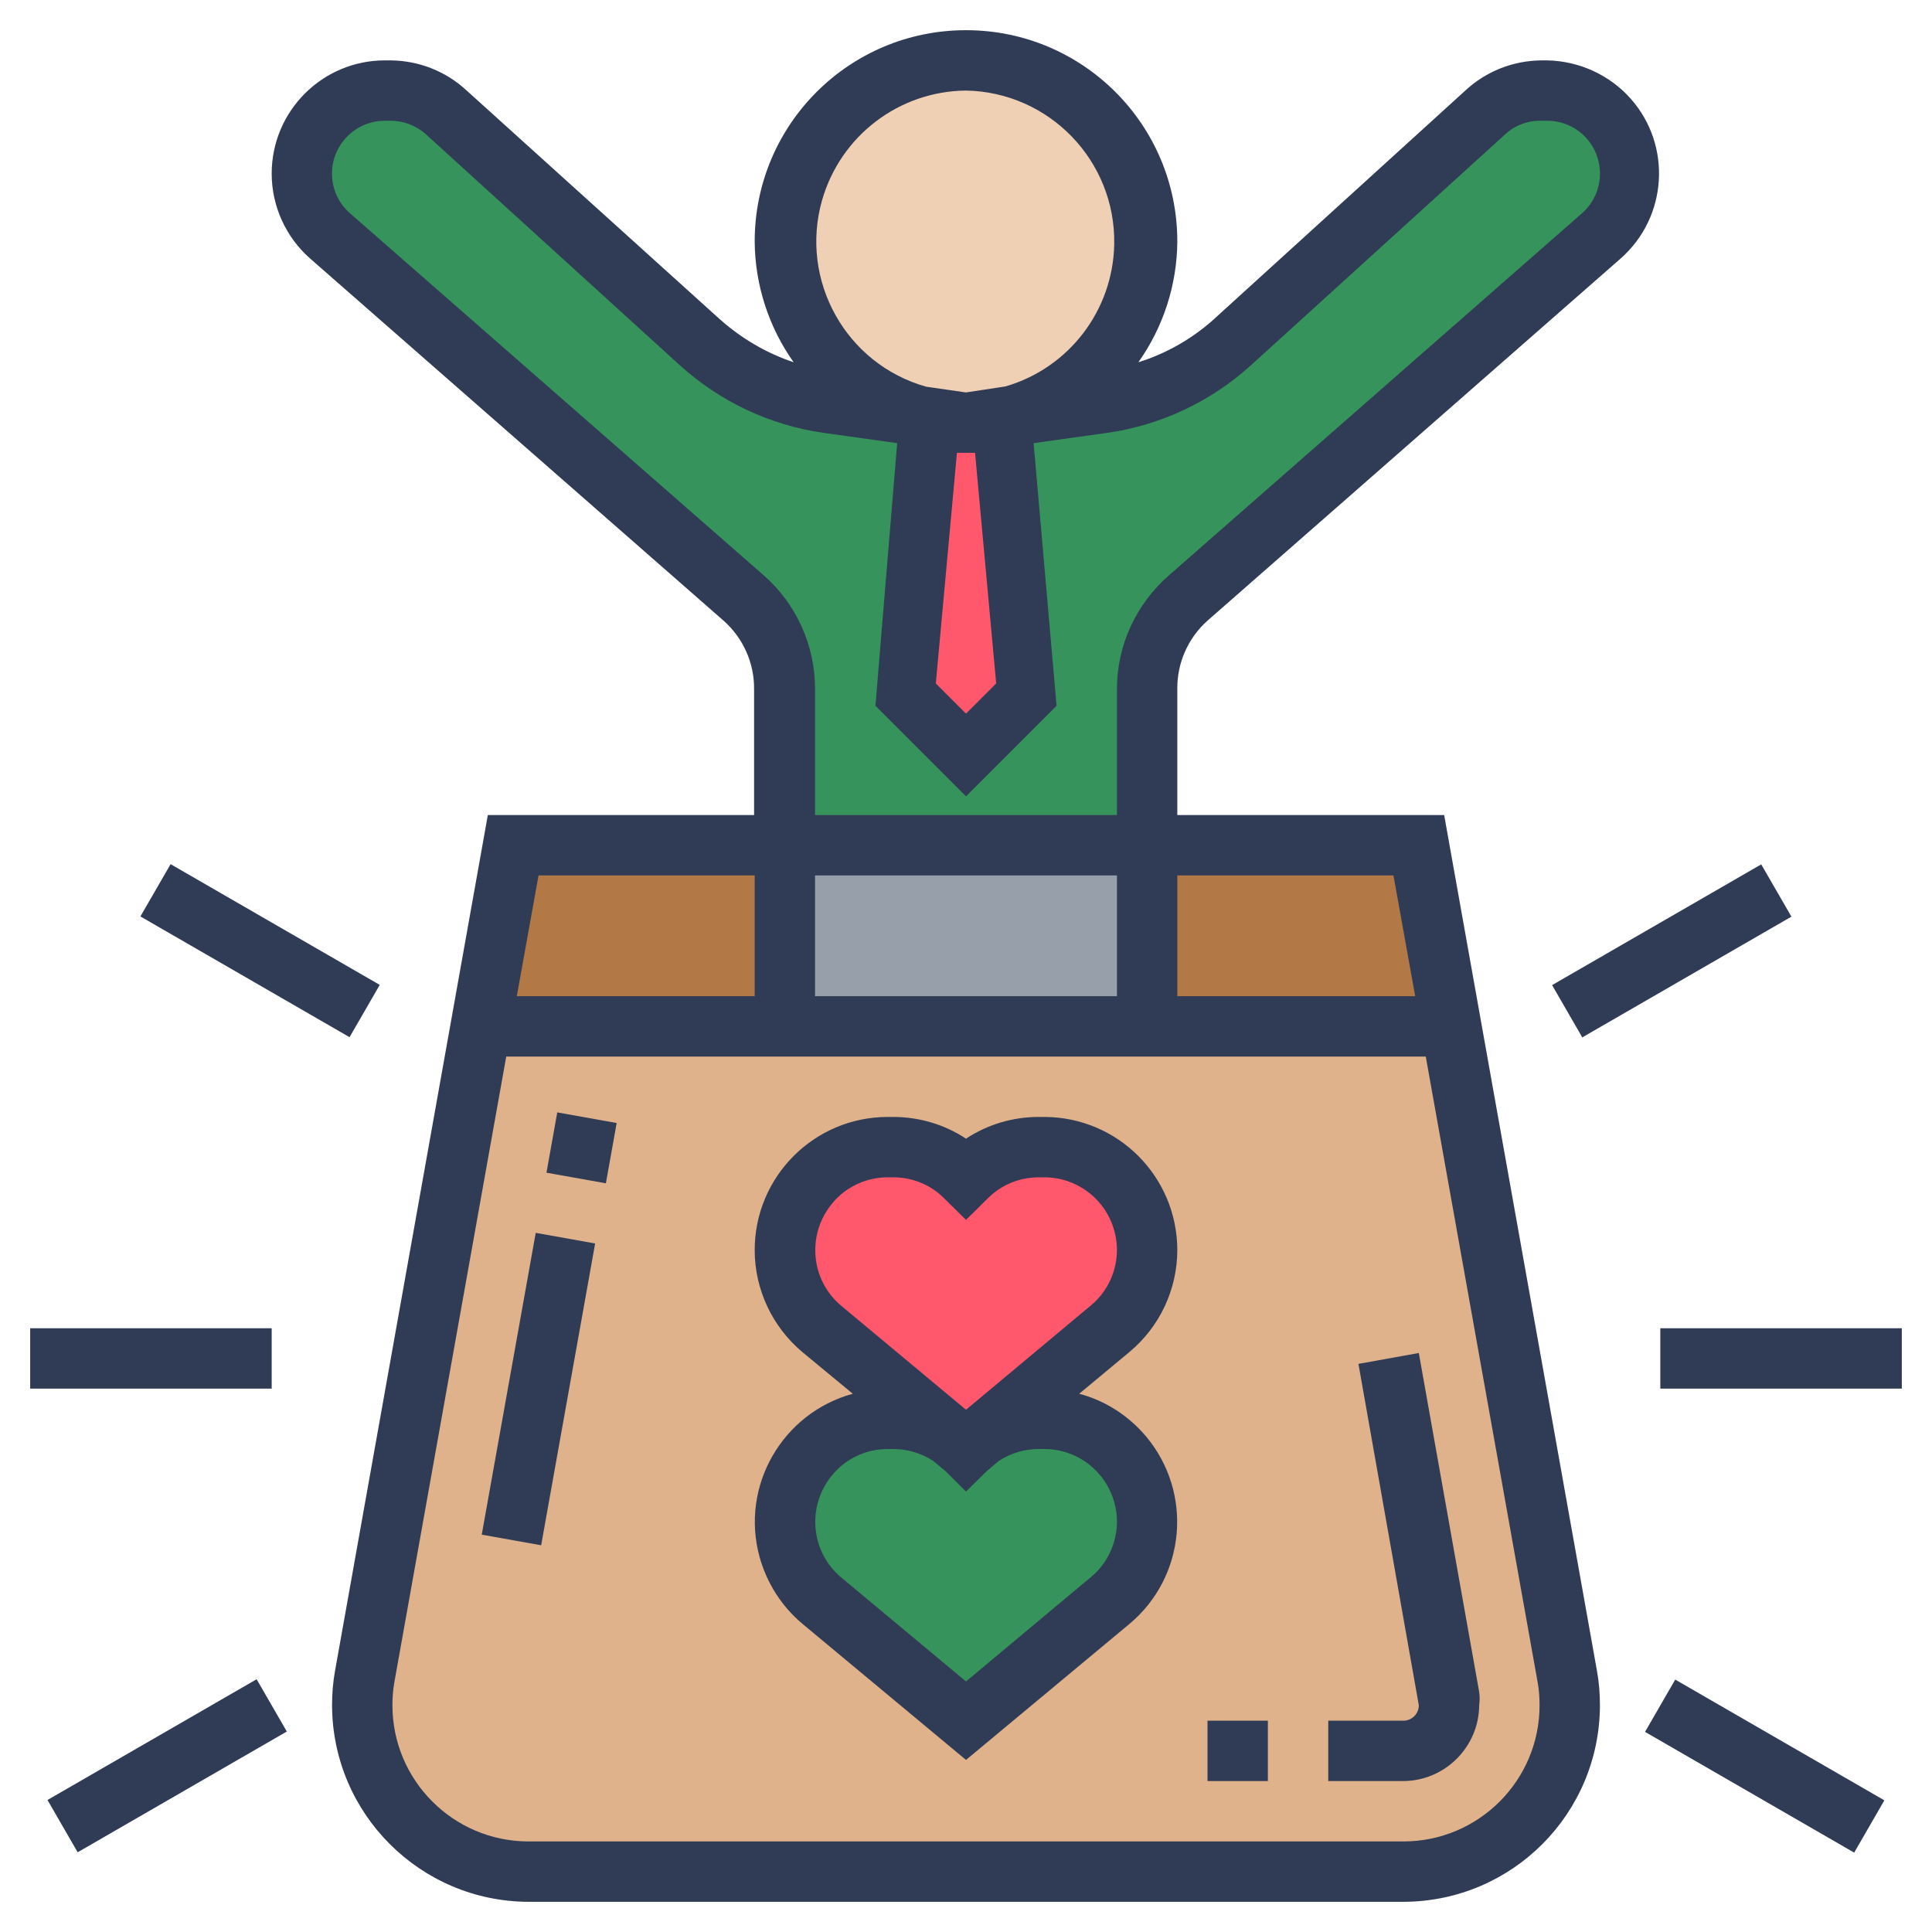
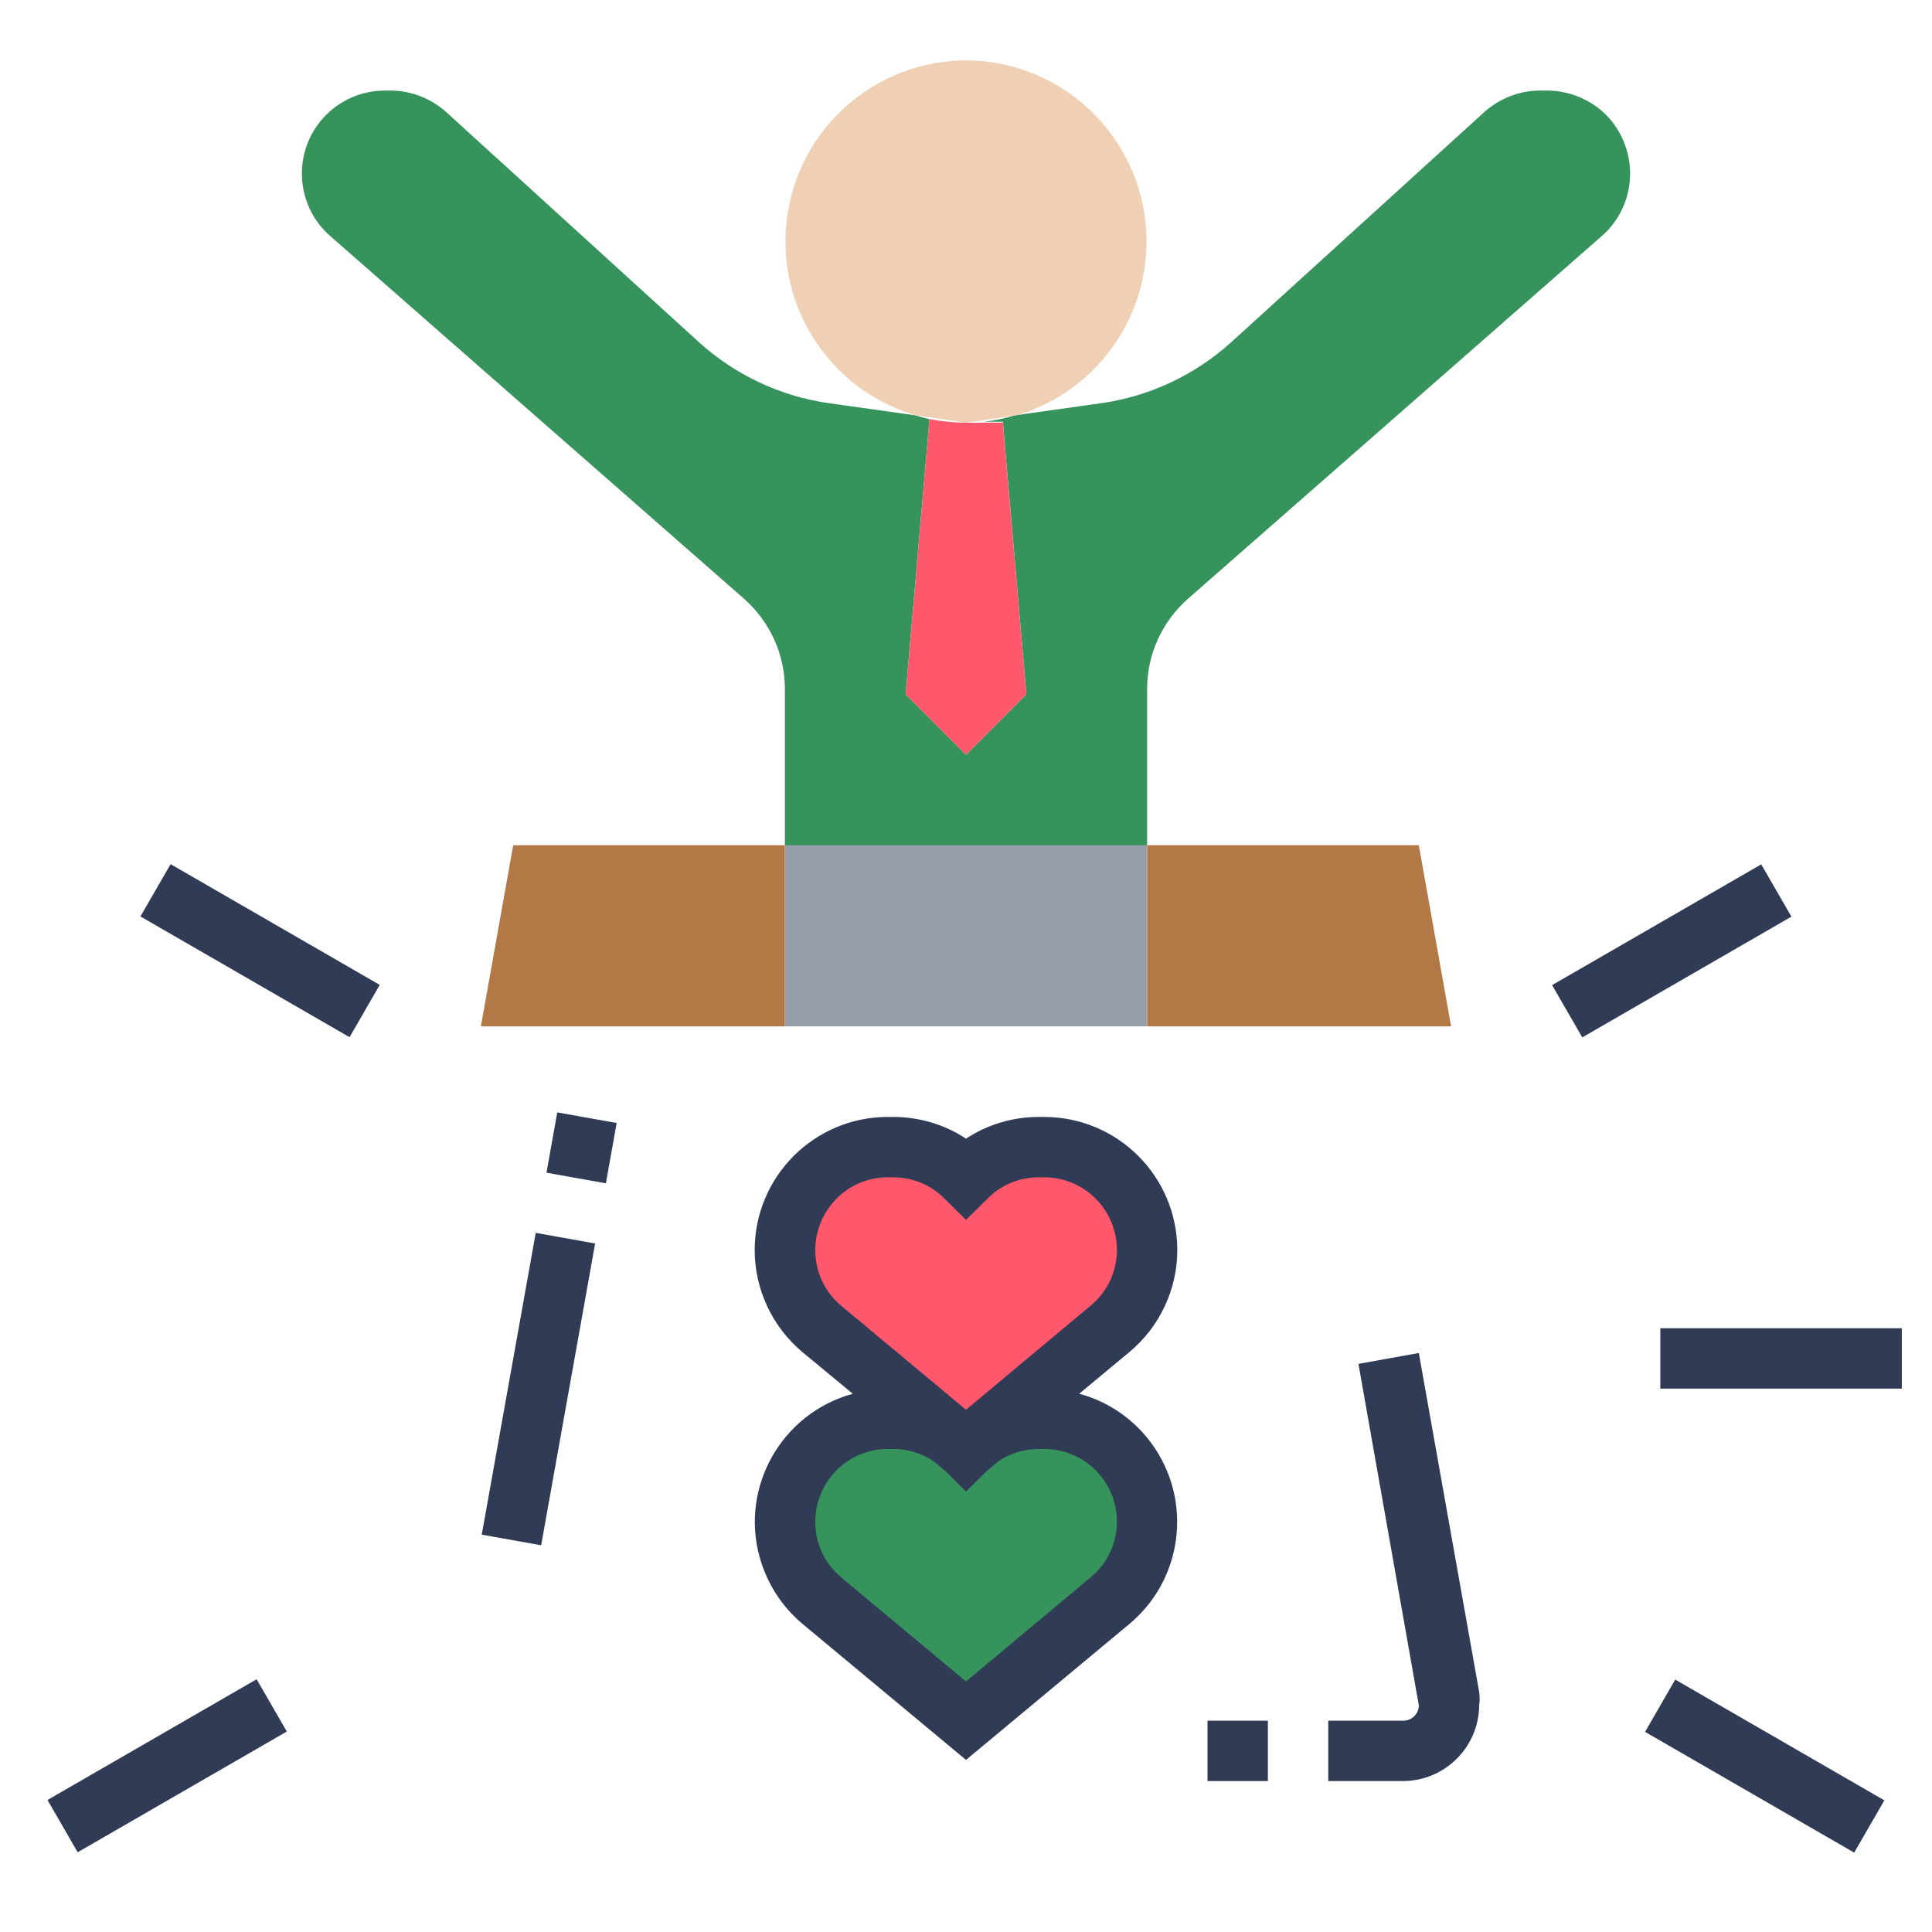
<svg xmlns="http://www.w3.org/2000/svg" version="1.1" id="Layer_35" x="0px" y="0px" viewBox="0 0 64 64" style="enable-background:new 0 0 64 64;" xml:space="preserve">
  <style type="text/css">
	.st0{fill:#DFB28B;}
	.st1{fill:#37935C;}
	.st2{fill:#FF576B;}
	.st3{fill:#B27946;}
	.st4{fill:#969FAA;}
	.st5{fill:#F0D0B4;}
	.st6{fill:#303C56;}
</style>
-   <path class="st0" d="M15.93,34h32.14l3.84,21.52c0.06,0.33,0.09,0.66,0.09,1c-0.03,3.03-2.48,5.47-5.51,5.48h-29  C14.45,61.99,12,59.53,12,56.49c0-0.34,0.03-0.67,0.09-1L15.93,34z" />
  <path class="st1" d="M37,48c1.32,1.33,1.32,3.47,0,4.79c-0.07,0.07-0.15,0.14-0.23,0.21L32,57l-4.77-4  c-1.44-1.21-1.62-3.35-0.41-4.79c0.64-0.76,1.59-1.21,2.59-1.21h0.18c0.67,0,1.33,0.2,1.89,0.57l0,0L32,48l0.48-0.4l0,0  c0.57-0.39,1.24-0.6,1.93-0.6h0.18C35.5,47,36.36,47.36,37,48z" />
  <path class="st2" d="M37,39c1.32,1.33,1.32,3.47,0,4.79c-0.07,0.07-0.15,0.14-0.23,0.21l-4.25,3.55l0,0  C32.33,47.68,32.16,47.83,32,48c-0.15-0.15-0.31-0.28-0.48-0.4l0,0L27.23,44c-1.44-1.21-1.62-3.35-0.41-4.79  c0.64-0.76,1.59-1.21,2.59-1.21h0.18c0.9,0,1.77,0.36,2.41,1c0.64-0.64,1.51-1,2.41-1h0.18C35.5,38,36.36,38.36,37,39z" />
  <polygon class="st3" points="26,28 26,34 15.93,34 17,28 " />
  <polygon class="st3" points="47,28 48.07,34 38,34 38,28 " />
  <polygon class="st4" points="37.9,27.98 38,27.98 38,28 38,34 26,34 26,28 26,27.98 32,27.98 " />
  <path class="st1" d="M53.2,3.8c-0.53-0.52-1.25-0.81-2-0.8h-0.19c-0.68,0-1.34,0.26-1.85,0.72l-8.39,7.63  c-1.19,1.07-2.67,1.77-4.25,2l-2.91,0.41c-0.33,0.1-0.66,0.17-1,0.21h0.61L34,23l-2,2l-2-2l0.78-9v-0.12  c-0.15-0.03-0.3-0.07-0.45-0.12l-2.91-0.41c-1.58-0.23-3.06-0.93-4.25-2l-8.38-7.63C14.28,3.26,13.62,3,12.94,3h-0.19  C11.23,3,10,4.23,10,5.75c0,0.79,0.34,1.55,0.94,2.07l13.69,12c0.87,0.76,1.37,1.85,1.37,3V28h12v-5.18c0-1.15,0.5-2.24,1.37-3  l13.69-12C53.66,7.3,54,6.54,54,5.75C54,5.02,53.71,4.32,53.2,3.8z" />
  <path class="st2" d="M32,14c0.2,0.01,0.41,0.01,0.61,0h0.61L34,23l-2,2l-2-2l0.78-9v-0.12C31.18,13.96,31.59,14,32,14z" />
  <path class="st5" d="M32,2c3.31,0.01,5.99,2.71,5.98,6.02c-0.01,2.66-1.77,5-4.32,5.74L32,14l-1.66-0.24  c-3.18-0.93-5.01-4.26-4.08-7.44C27,3.77,29.34,2.01,32,2z" />
  <rect x="18.26" y="37.01" transform="matrix(0.176 -0.984 0.984 0.176 -21.529 50.301)" class="st6" width="2.03" height="2" />
  <rect x="12.77" y="45" transform="matrix(0.176 -0.984 0.984 0.176 -30.569 55.483)" class="st6" width="10.16" height="2" />
  <path class="st6" d="M47,44.82l-2,0.36l2,11.31c0,0.28-0.23,0.51-0.51,0.51H44v2h2.49c1.38-0.01,2.5-1.13,2.51-2.51  c0.02-0.15,0.02-0.29,0-0.44L47,44.82z" />
-   <path class="st6" d="M47.84,27H39v-4.18c-0.01-0.86,0.36-1.69,1-2.26l13.69-12c1.55-1.37,1.7-3.74,0.33-5.29  c-0.7-0.79-1.71-1.25-2.77-1.27h-0.19c-0.94,0.01-1.83,0.36-2.52,1l-8.39,7.63c-0.71,0.62-1.54,1.09-2.44,1.37  c0.83-1.17,1.28-2.57,1.29-4c0-3.87-3.13-7-7-7s-7,3.13-7,7c0.01,1.43,0.46,2.83,1.29,4c-0.9-0.3-1.73-0.79-2.44-1.42L15.46,3  c-0.69-0.64-1.58-0.99-2.52-1h-0.19C10.68,2,9,3.68,9,5.75c0,1.08,0.47,2.11,1.28,2.82l13.7,12c0.64,0.57,1.01,1.4,1,2.26V27h-8.82  L11.1,55.34c-0.07,0.38-0.1,0.76-0.1,1.15c0.01,3.59,2.92,6.5,6.51,6.51h29c3.59-0.02,6.48-2.92,6.49-6.51  c0-0.39-0.03-0.77-0.1-1.15L47.84,27z M46.16,29l0.72,4H39v-4H46.16z M27,29h10v4H27V29z M33,22.64l-1,1l-1-1L31.7,15H32h0.3  L33,22.64z M32,3c2.76,0.05,4.96,2.33,4.91,5.09c-0.04,2.19-1.5,4.1-3.6,4.71L32,13l-1.32-0.19c-2.66-0.75-4.2-3.52-3.45-6.17  C27.84,4.5,29.78,3.02,32,3z M11.6,7.07c-0.73-0.63-0.81-1.74-0.17-2.47C11.76,4.22,12.24,4,12.75,4h0.19  c0.43,0,0.85,0.16,1.17,0.45l8.4,7.64c1.33,1.21,3,2,4.78,2.25l2.43,0.34L29,23.38l3,3l3-3l-0.76-8.7l2.43-0.34  c1.78-0.25,3.45-1.04,4.78-2.25l8.4-7.63c0.33-0.31,0.76-0.47,1.21-0.46h0.19C52.22,4,53,4.78,53,5.75c0,0.51-0.22,0.99-0.6,1.32  l-13.69,12C37.63,20.02,37,21.38,37,22.82V27H27v-4.18c0-1.44-0.62-2.82-1.71-3.77L11.6,7.07z M25,29v4h-7.88l0.72-4H25z M46.49,61  h-29C15.01,60.99,13,58.97,13,56.49c0-0.27,0.02-0.54,0.07-0.8L16.77,35h30.46l3.7,20.69c0.05,0.26,0.07,0.53,0.07,0.8  C51,58.98,48.98,61,46.49,61z" />
  <path class="st6" d="M39,41.4c-0.01-2.43-1.97-4.39-4.4-4.4h-0.19c-0.86,0-1.7,0.25-2.41,0.72C31.29,37.25,30.45,37,29.59,37h-0.18  C26.97,37,25,38.98,25,41.41c0,1.3,0.58,2.54,1.58,3.38l1.67,1.38c-2.34,0.64-3.73,3.06-3.09,5.4c0.24,0.87,0.73,1.64,1.42,2.22  L32,58.3l5.42-4.51c1.86-1.56,2.11-4.33,0.55-6.2c-0.58-0.69-1.35-1.19-2.22-1.42l1.66-1.38C38.42,43.95,39,42.71,39,41.4z   M34.41,48h0.18c1.33,0,2.4,1.07,2.41,2.4c0,0.72-0.32,1.4-0.87,1.85L32,55.7l-4.14-3.45c-1.02-0.86-1.14-2.38-0.28-3.4  C28.03,48.31,28.7,48,29.41,48h0.18c0.47,0,0.94,0.14,1.33,0.4l0.41,0.34L32,49.41l0.68-0.67l0.4-0.34  C33.47,48.14,33.94,48,34.41,48z M36.13,43.25L32,46.7l-4.14-3.45c-1.02-0.86-1.14-2.38-0.28-3.4C28.03,39.31,28.7,39,29.41,39h0.18  c0.64,0,1.25,0.25,1.7,0.71l0.71,0.7l0.71-0.7c0.45-0.46,1.06-0.71,1.7-0.71h0.18c1.33,0,2.4,1.07,2.41,2.4  C37,42.12,36.68,42.8,36.13,43.25z" />
  <rect x="40" y="57" class="st6" width="2" height="2" />
  <rect x="51.38" y="30.5" transform="matrix(0.866 -0.5 0.5 0.866 -8.33 31.91)" class="st6" width="8" height="2" />
  <rect x="7.62" y="27.49" transform="matrix(0.5 -0.866 0.866 0.5 -22.965 23.212)" class="st6" width="2" height="8" />
-   <rect x="1" y="44" class="st6" width="8" height="2" />
  <rect x="1.53" y="57.5" transform="matrix(0.866 -0.5 0.5 0.866 -28.502 10.597)" class="st6" width="8" height="2" />
  <rect x="57.46" y="54.5" transform="matrix(0.5 -0.866 0.866 0.5 -21.433 79.881)" class="st6" width="2" height="8" />
  <rect x="55" y="44" class="st6" width="8" height="2" />
</svg>